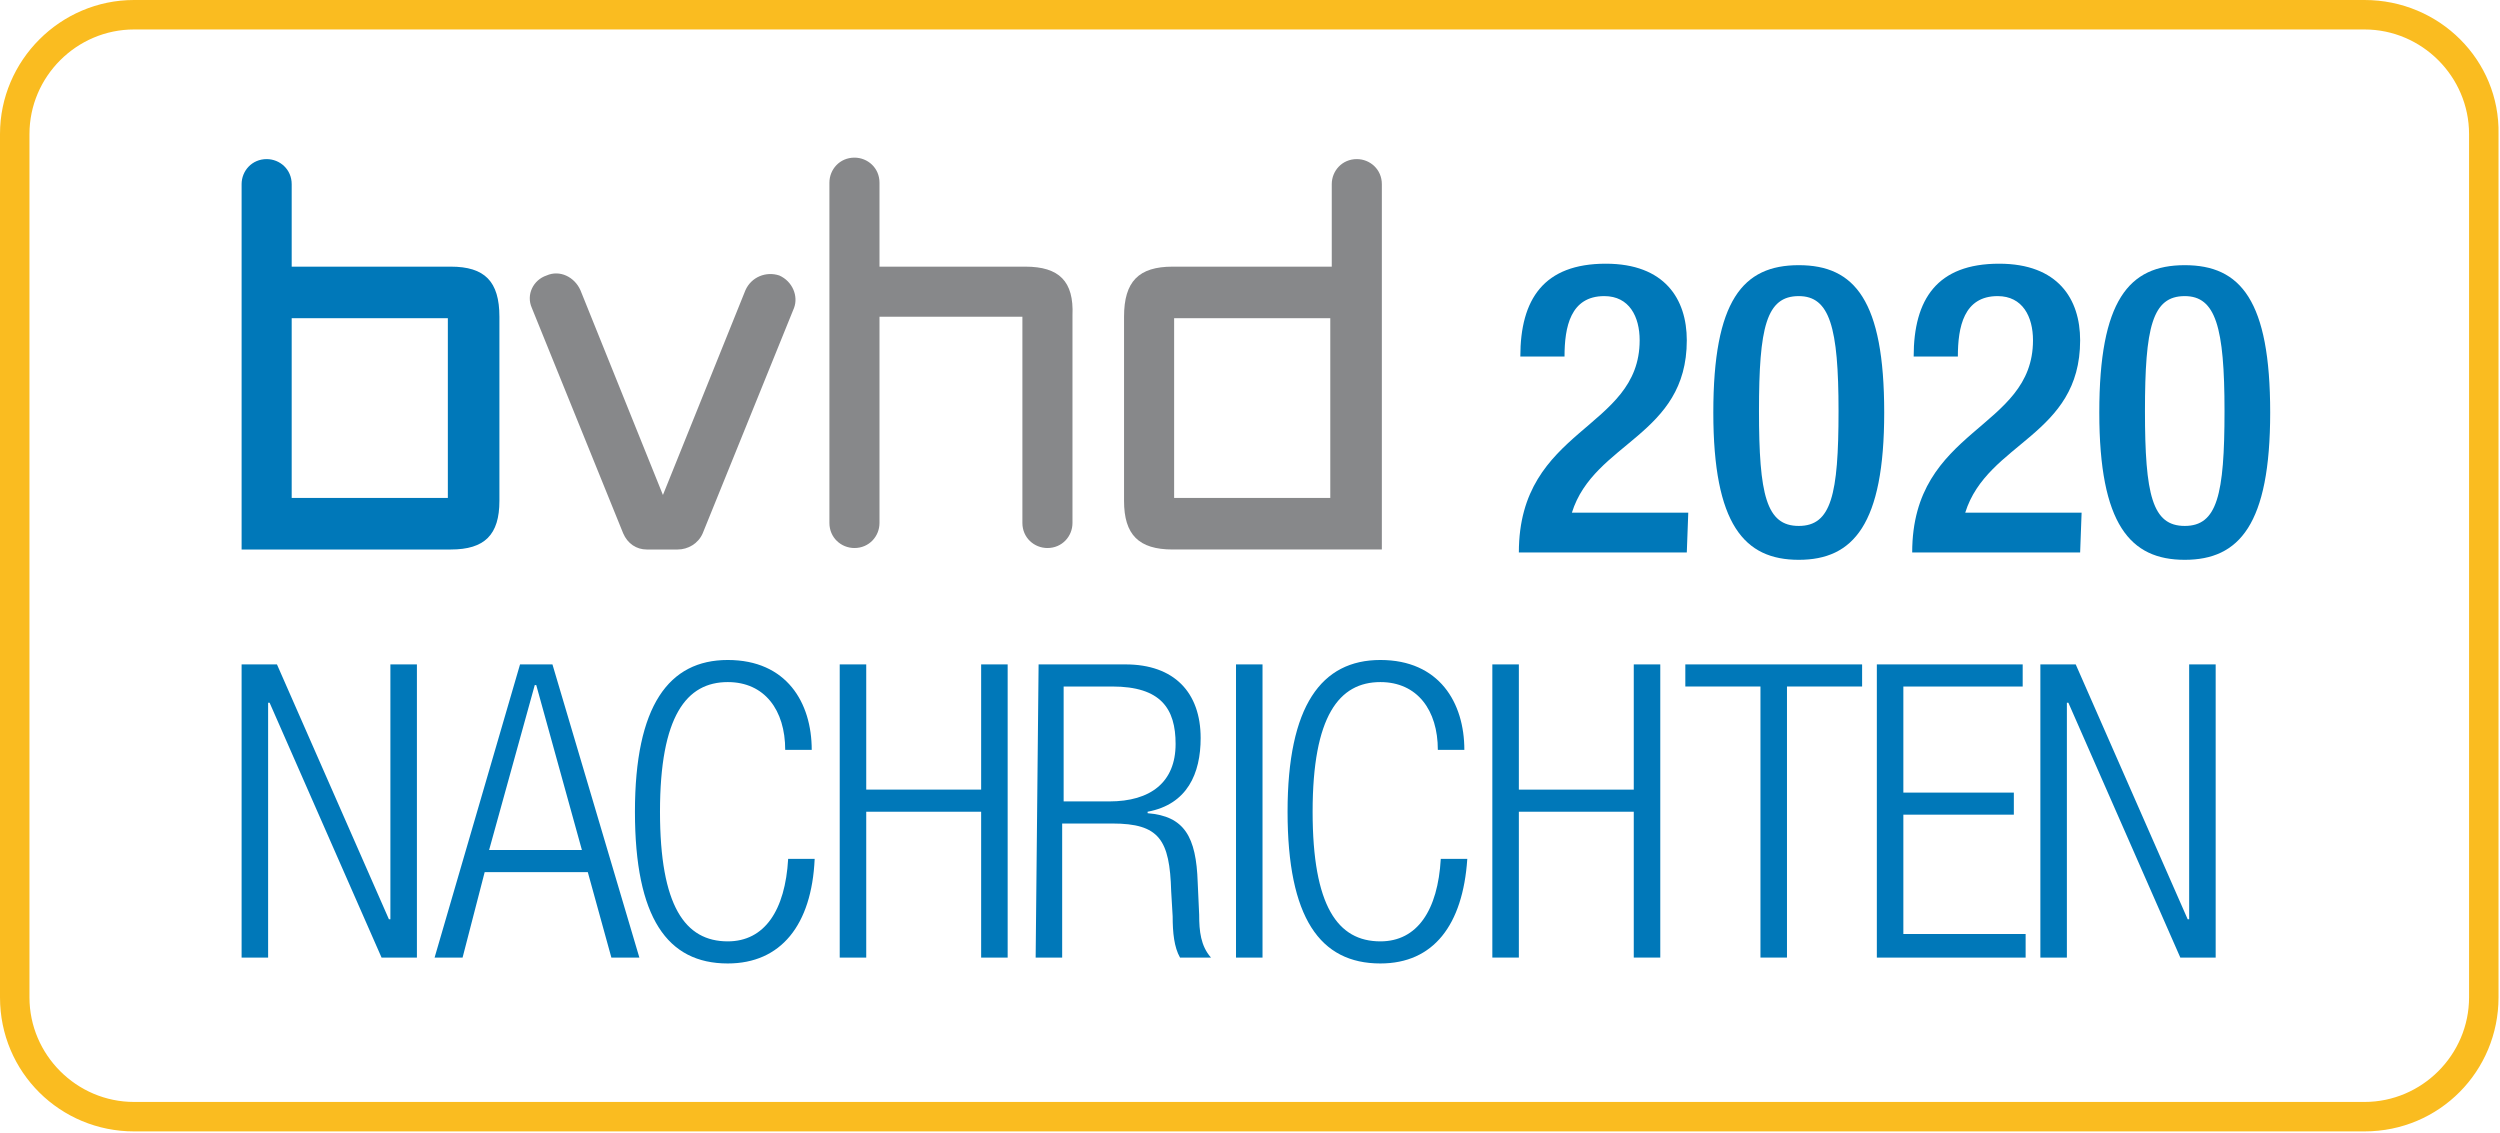
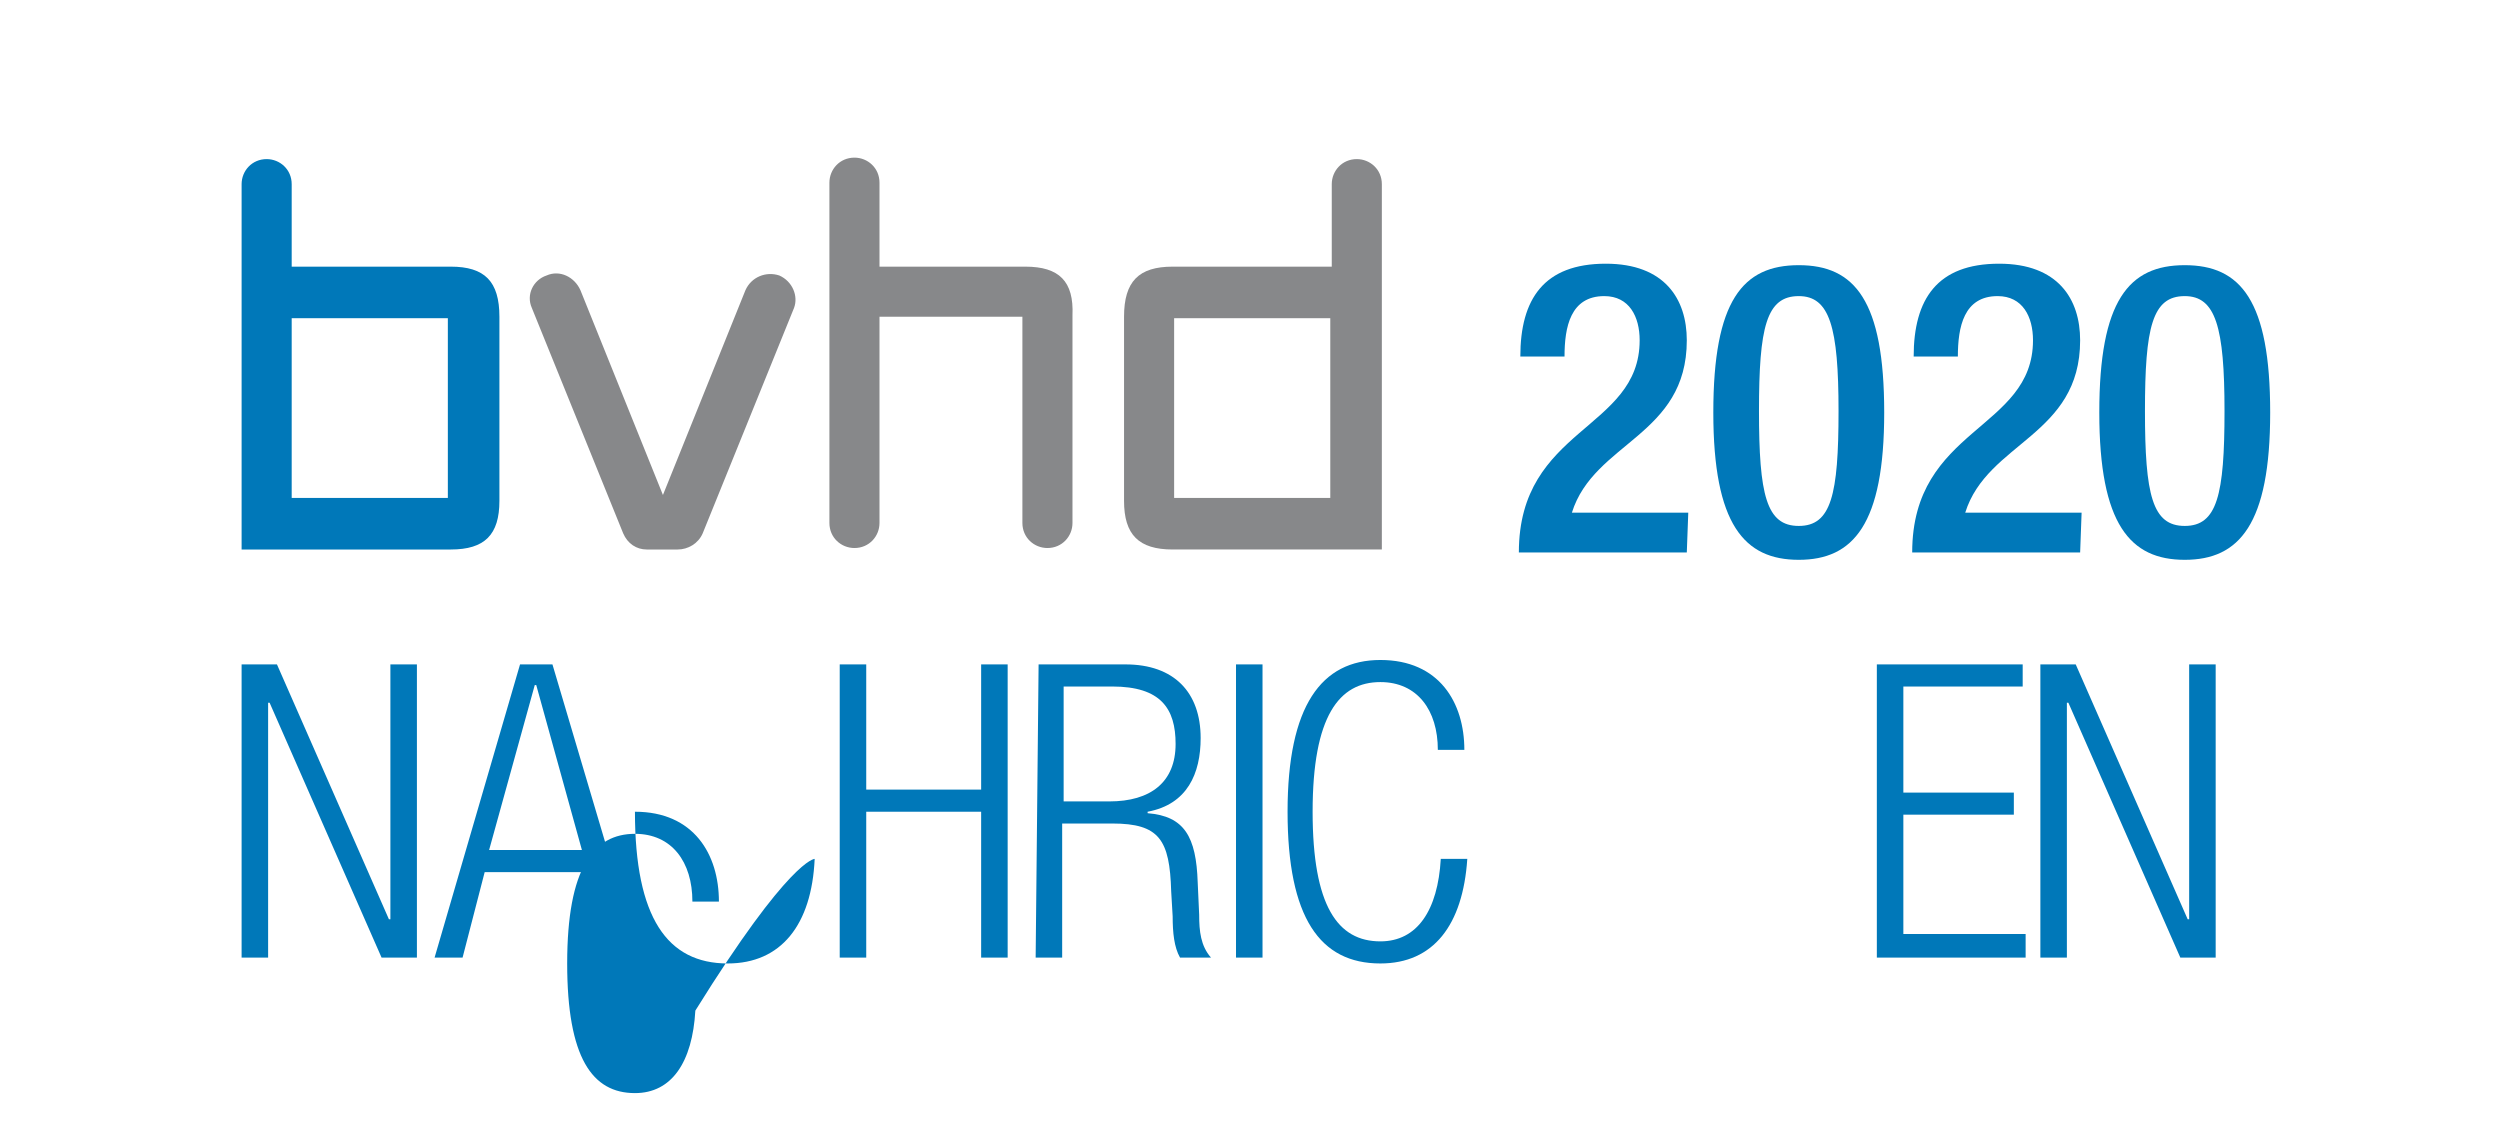
<svg xmlns="http://www.w3.org/2000/svg" version="1.1" id="Ebene_1" x="0px" y="0px" viewBox="0 0 169.7 76.9" style="enable-background:new 0 0 169.7 76.9;" xml:space="preserve">
  <style type="text/css">
	.st0{fill:#FABC20;}
	.st1{fill:#87888A;}
	.st2{fill:#0078B9;}
	.st3{enable-background:new    ;}
</style>
  <g>
-     <path class="st0" d="M160.5,2c3.9,0,7.1,3.2,7.1,7.1v58.6c0,3.9-3.2,7.1-7.1,7.1H9.1c-3.9,0-7.1-3.2-7.1-7.1V9.1C2,5.2,5.2,2,9.1,2   H160.5 M160.5,0H9.1C4.1,0,0,4.1,0,9.1v58.6c0,5.1,4.1,9.1,9.1,9.1h151.4c5.1,0,9.1-4.1,9.1-9.1V9.1C169.7,4.1,165.6,0,160.5,0   L160.5,0z" />
-   </g>
+     </g>
  <g>
    <path class="st1" d="M46,37.3h-2.1c-0.7,0-1.3-0.4-1.6-1.1l-6.2-15.3c-0.4-0.9,0.1-1.9,1-2.2c0.9-0.4,1.9,0.1,2.3,1L45,33.6   l5.6-13.9c0.4-0.9,1.4-1.3,2.3-1c0.9,0.4,1.3,1.4,1,2.2l-6.2,15.3C47.4,36.9,46.7,37.3,46,37.3" />
    <path class="st2" d="M30.4,33.8H19.8l0-12.2h10.6V33.8z M30.6,18.1H19.8l0-5.6c0-1-0.8-1.7-1.7-1.7h0c-1,0-1.7,0.8-1.7,1.7l0,18.4   v6.4h14.2c2.3,0,3.3-1,3.3-3.3l0-12.5C33.9,19.1,32.9,18.1,30.6,18.1" />
    <path class="st1" d="M79.7,21.6h10.6l0,12.2H79.7V21.6z M76.3,21.5l0,12.5c0,2.3,1,3.3,3.3,3.3h14.2v-6.4l0-18.4   c0-1-0.8-1.7-1.7-1.7h0c-1,0-1.7,0.8-1.7,1.7l0,5.6H79.6C77.3,18.1,76.3,19.1,76.3,21.5" />
    <path class="st1" d="M69.6,18.1h-9.9l0-5.7c0-1-0.8-1.7-1.7-1.7h0c-1,0-1.7,0.8-1.7,1.7l0,23.1c0,1,0.8,1.7,1.7,1.7h0   c1,0,1.7-0.8,1.7-1.7l0-14h9.7l0,14c0,1,0.8,1.7,1.7,1.7h0c1,0,1.7-0.8,1.7-1.7l0-14.1C72.9,19.1,71.9,18.1,69.6,18.1" />
    <g class="st3">
      <path class="st2" d="M16.4,45.1h2.4l7.6,17.3h0.1V45.1h1.8V65h-2.4l-7.6-17.3h-0.1V65h-1.8V45.1z" />
    </g>
    <g class="st3">
      <path class="st2" d="M35.3,45.1h2.2L43.4,65h-1.9l-1.6-5.8h-7L31.4,65h-1.9L35.3,45.1z M39.5,57.7l-3.1-11.2h-0.1l-3.1,11.2H39.5z    " />
    </g>
    <g class="st3">
-       <path class="st2" d="M55.3,58.3c-0.2,4.5-2.3,7.1-5.9,7.1c-4.1,0-6.3-3.1-6.3-10.3s2.3-10.3,6.3-10.3c4,0,5.7,2.9,5.7,6.1h-1.8    c0-2.7-1.4-4.6-3.9-4.6c-2.8,0-4.6,2.3-4.6,8.8c0,6.4,1.7,8.8,4.6,8.8c2.5,0,3.9-2.1,4.1-5.6C53.6,58.3,55.3,58.3,55.3,58.3z" />
+       <path class="st2" d="M55.3,58.3c-0.2,4.5-2.3,7.1-5.9,7.1c-4.1,0-6.3-3.1-6.3-10.3c4,0,5.7,2.9,5.7,6.1h-1.8    c0-2.7-1.4-4.6-3.9-4.6c-2.8,0-4.6,2.3-4.6,8.8c0,6.4,1.7,8.8,4.6,8.8c2.5,0,3.9-2.1,4.1-5.6C53.6,58.3,55.3,58.3,55.3,58.3z" />
    </g>
    <g class="st3">
      <path class="st2" d="M66.6,55.1h-7.8V65h-1.8V45.1h1.8v8.5h7.8v-8.5h1.8V65h-1.8C66.6,65,66.6,55.1,66.6,55.1z" />
    </g>
    <g class="st3">
      <path class="st2" d="M70.5,45.1h5.9c3.3,0,5.1,1.9,5.1,5c0,2.4-0.9,4.5-3.6,5v0.1c2.5,0.2,3.3,1.6,3.4,4.7l0.1,2.2    c0,1.1,0.1,2.1,0.8,2.9h-2.1c-0.4-0.7-0.5-1.7-0.5-2.8l-0.1-1.7c-0.1-3.5-0.8-4.6-4-4.6h-3.4V65h-1.8L70.5,45.1L70.5,45.1z     M72.2,54.4h3.1c2.8,0,4.5-1.3,4.5-3.9c0-2.4-1-3.9-4.3-3.9h-3.3L72.2,54.4L72.2,54.4z" />
    </g>
    <g class="st3">
      <path class="st2" d="M83.9,45.1h1.8V65h-1.8V45.1z" />
    </g>
    <g class="st3">
      <path class="st2" d="M99.6,58.3c-0.3,4.5-2.3,7.1-5.9,7.1c-4.1,0-6.3-3.1-6.3-10.3s2.3-10.3,6.3-10.3c4,0,5.7,2.9,5.7,6.1h-1.8    c0-2.7-1.4-4.6-3.9-4.6c-2.8,0-4.6,2.3-4.6,8.8c0,6.4,1.7,8.8,4.6,8.8c2.5,0,3.9-2.1,4.1-5.6C97.8,58.3,99.6,58.3,99.6,58.3z" />
    </g>
    <g class="st3">
-       <path class="st2" d="M110.9,55.1h-7.8V65h-1.8V45.1h1.8v8.5h7.8v-8.5h1.8V65h-1.8V55.1z" />
-       <path class="st2" d="M119.5,46.6h-5.1v-1.5h12v1.5h-5.1V65h-1.8V46.6z" />
-     </g>
+       </g>
    <g class="st3">
      <path class="st2" d="M127.4,45.1h9.9v1.5h-8.1v7.2h7.5v1.5h-7.5v8.1h8.3V65h-10.1C127.4,65,127.4,45.1,127.4,45.1z" />
    </g>
    <g class="st3">
      <path class="st2" d="M138.5,45.1h2.4l7.6,17.3h0.1V45.1h1.8V65h-2.4l-7.6-17.3h-0.1V65h-1.8V45.1z" />
    </g>
    <g class="st3">
      <path class="st2" d="M114.5,37.5h-11.4c0-8.5,8.2-8.3,8.2-14.4c0-1.6-0.7-3-2.4-3c-2.3,0-2.7,2.1-2.7,4.1h-3    c0-3.9,1.6-6.3,5.8-6.3c4,0,5.5,2.4,5.5,5.2c0,6.5-6.3,6.9-7.8,11.7h7.9L114.5,37.5L114.5,37.5z" />
      <path class="st2" d="M122.1,18c3.8,0,5.8,2.4,5.8,10s-2.1,10-5.8,10s-5.8-2.4-5.8-10S118.3,18,122.1,18z M122.1,35.7    c2.2,0,2.7-2.1,2.7-7.8c0-5.7-0.6-7.8-2.7-7.8c-2.2,0-2.7,2.1-2.7,7.8C119.4,33.6,119.9,35.7,122.1,35.7z" />
    </g>
    <g class="st3">
      <path class="st2" d="M141.2,37.5h-11.4c0-8.5,8.2-8.3,8.2-14.4c0-1.6-0.7-3-2.4-3c-2.3,0-2.7,2.1-2.7,4.1h-3    c0-3.9,1.6-6.3,5.8-6.3c4,0,5.5,2.4,5.5,5.2c0,6.5-6.3,6.9-7.8,11.7h7.9L141.2,37.5L141.2,37.5z" />
    </g>
    <g class="st3">
      <path class="st2" d="M148.3,18c3.8,0,5.8,2.4,5.8,10s-2.1,10-5.8,10s-5.8-2.4-5.8-10S144.5,18,148.3,18z M148.3,35.7    c2.2,0,2.7-2.1,2.7-7.8c0-5.7-0.6-7.8-2.7-7.8c-2.2,0-2.7,2.1-2.7,7.8S146.1,35.7,148.3,35.7z" />
    </g>
  </g>
</svg>